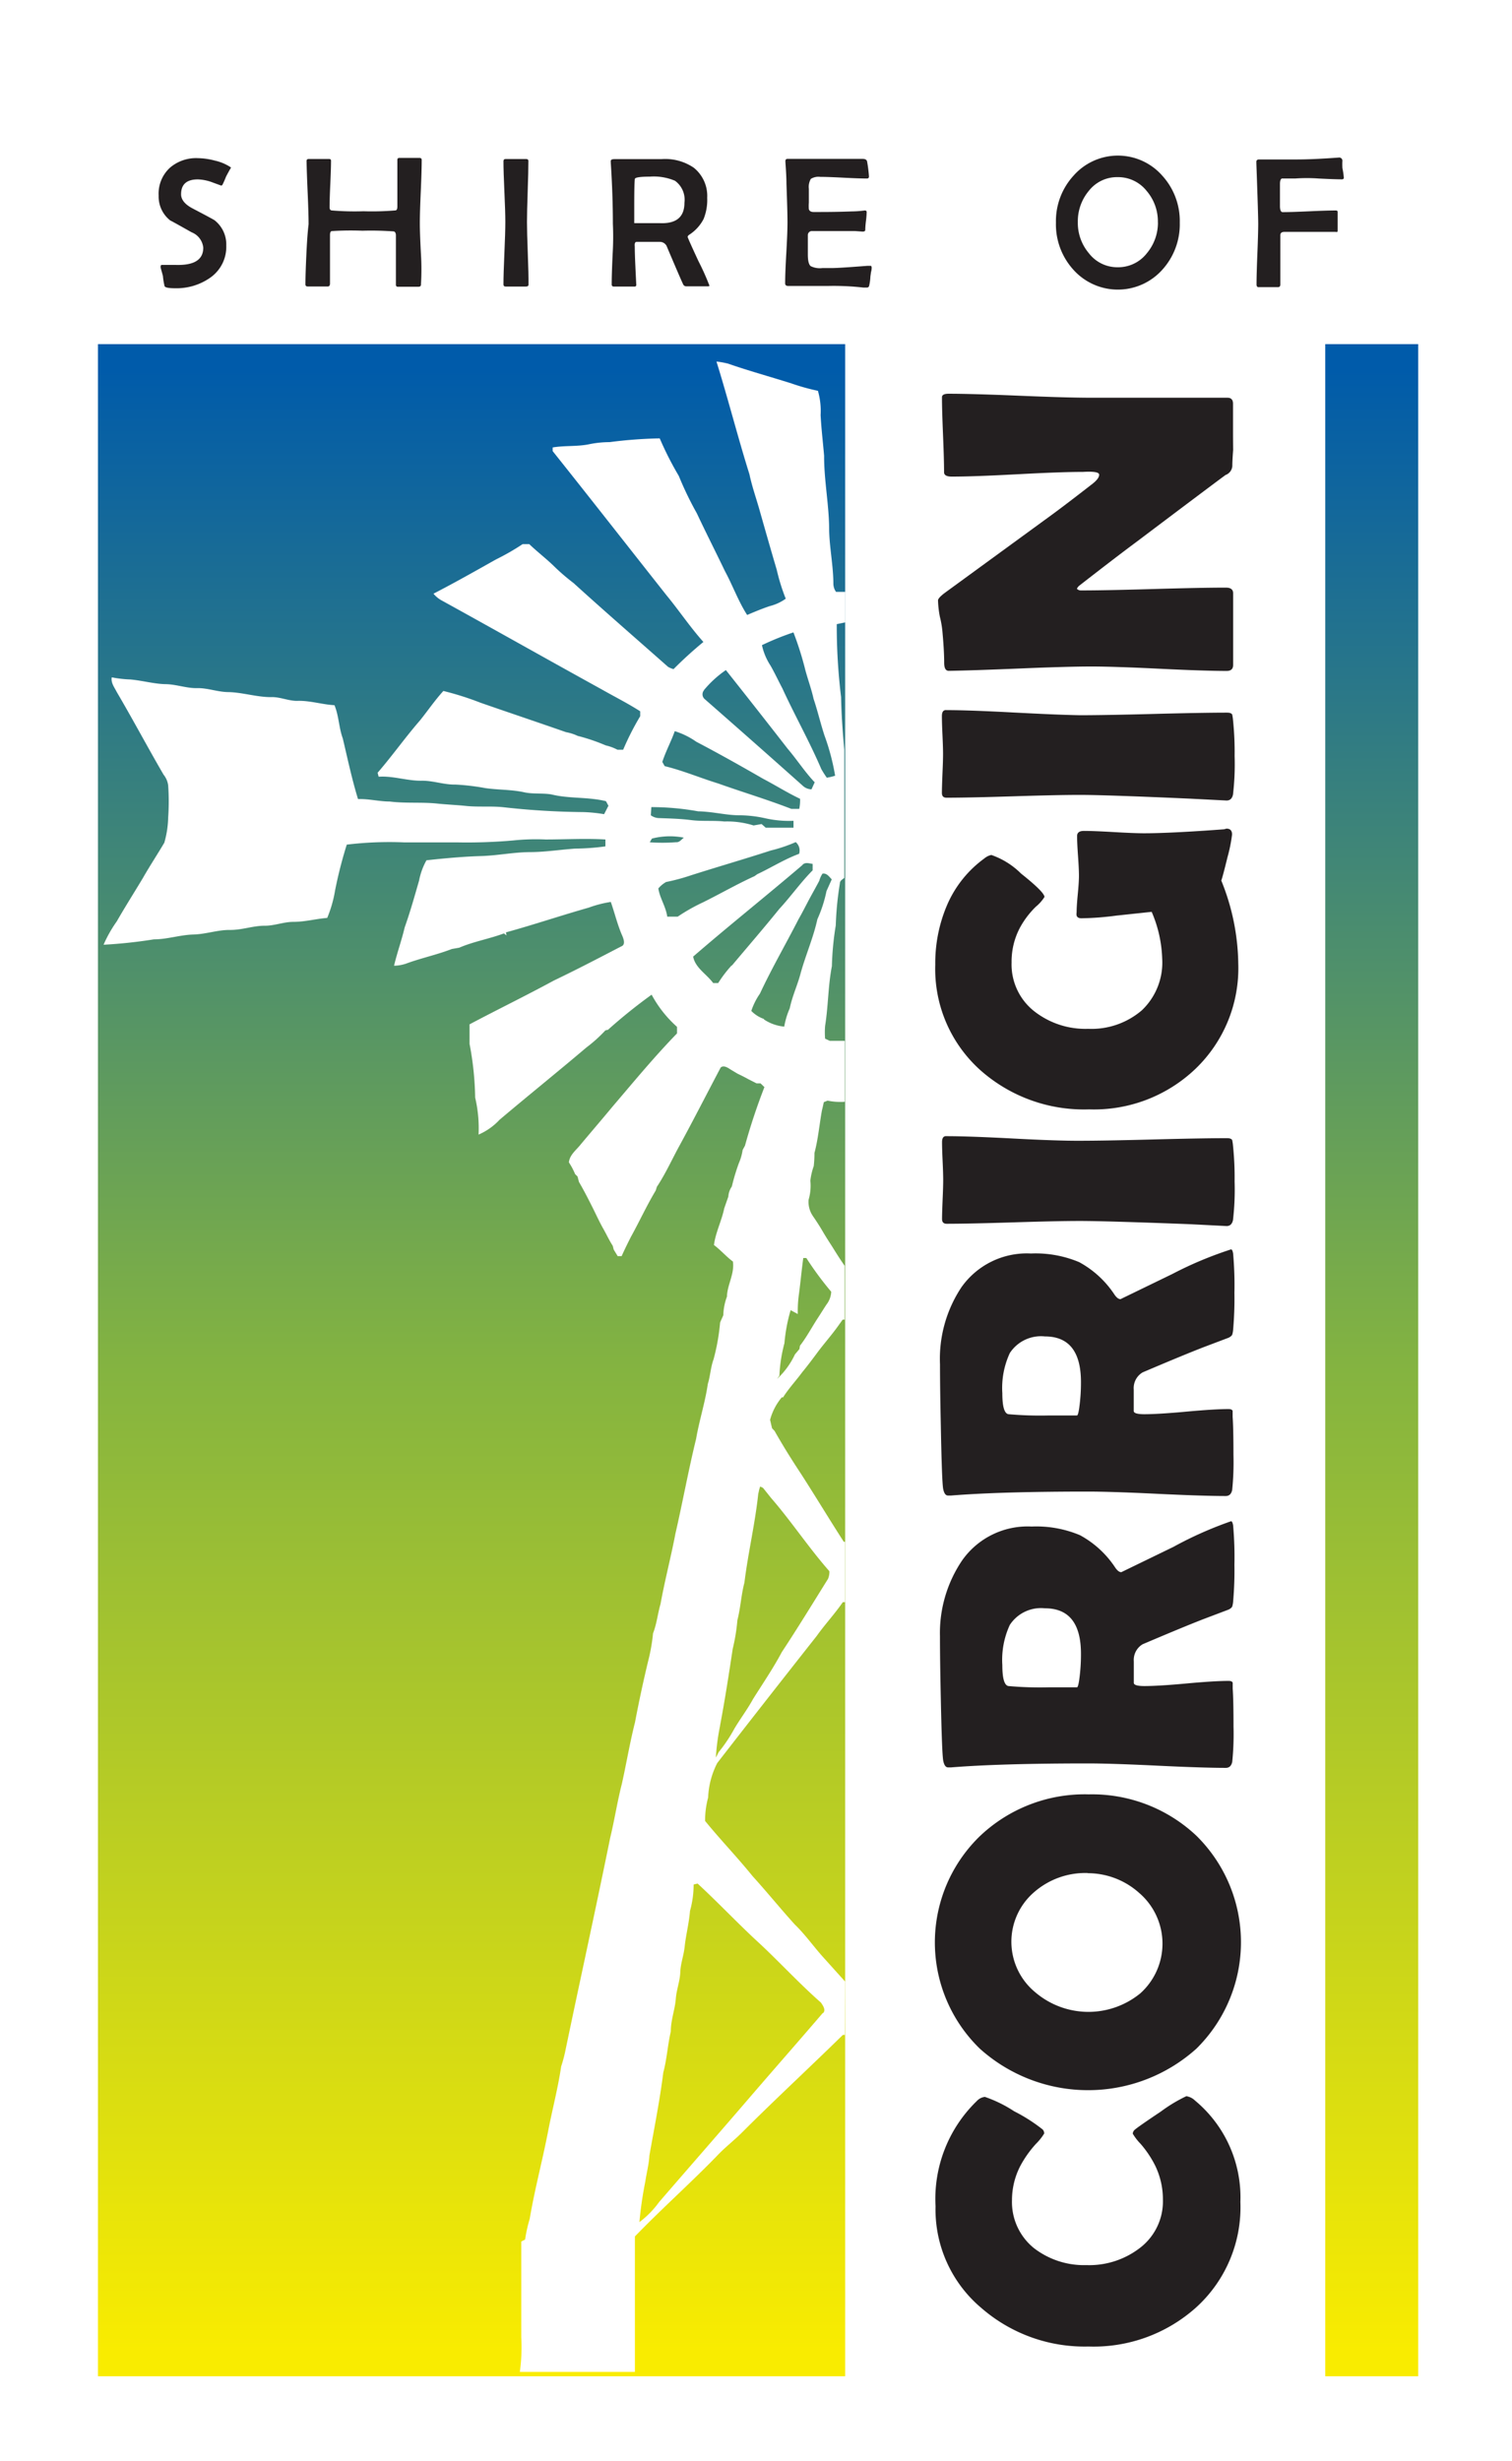
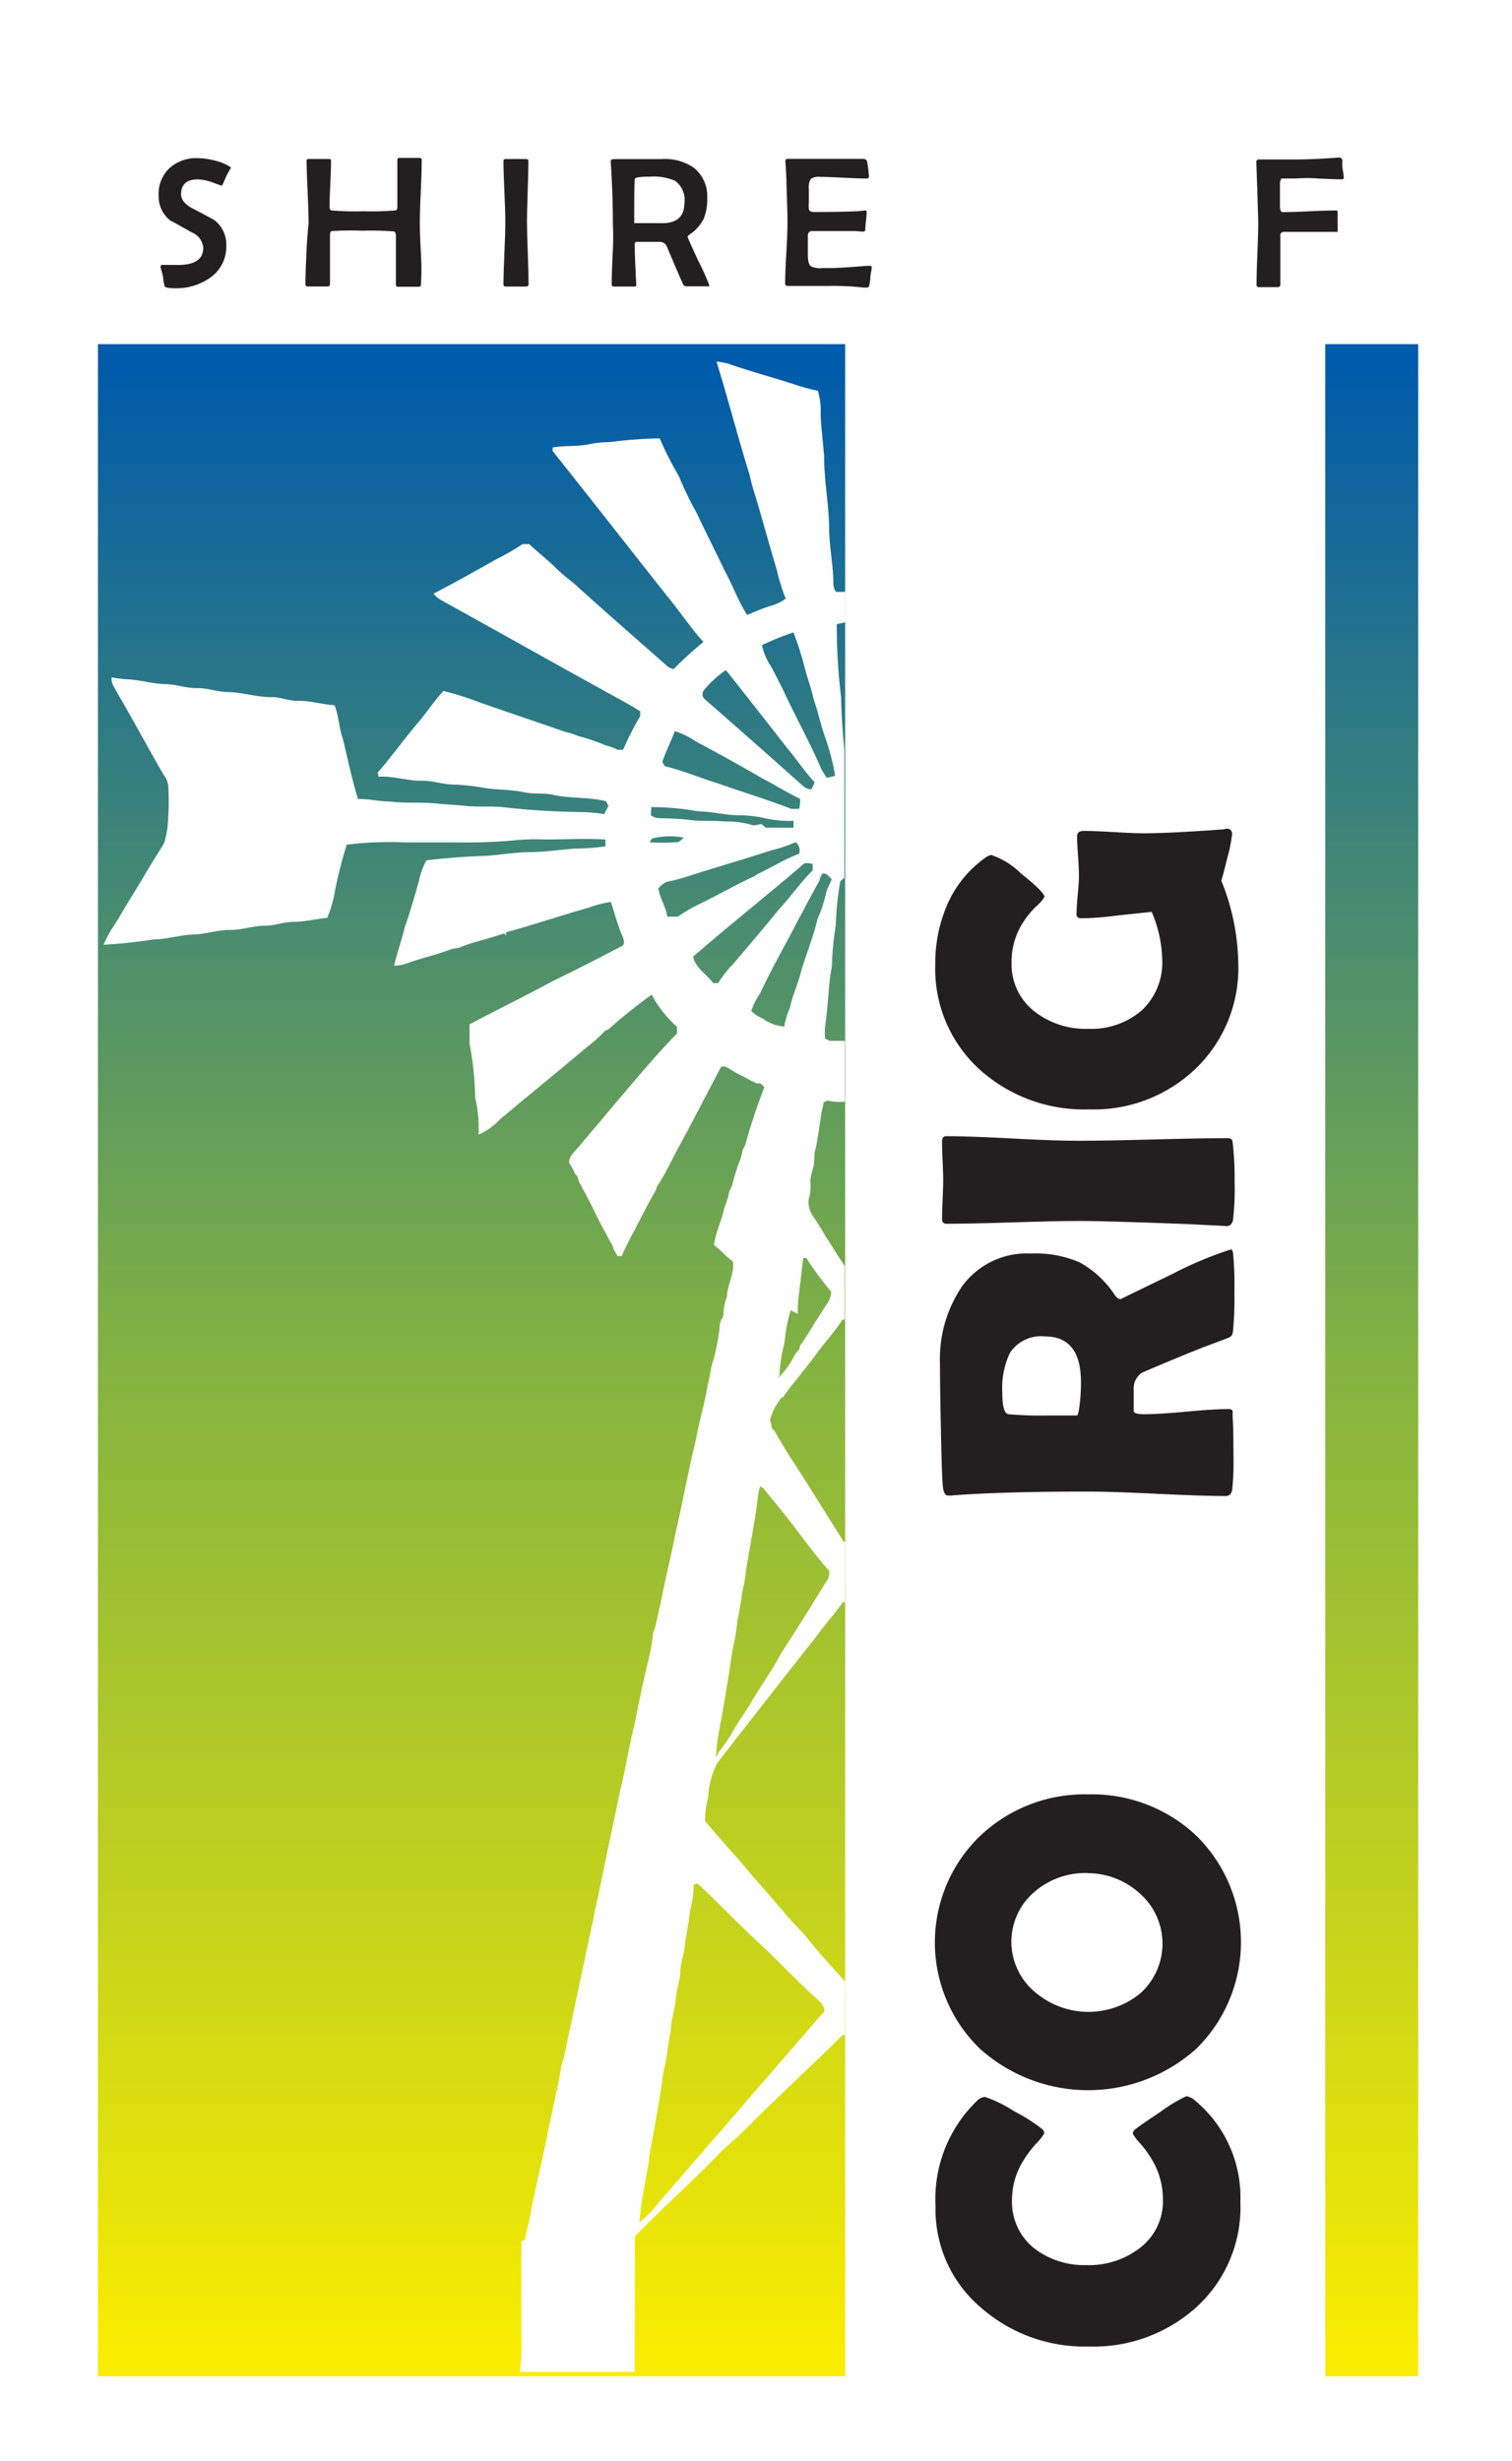
<svg xmlns="http://www.w3.org/2000/svg" width="94" height="153" viewBox="0 0 94 153">
  <defs>
    <linearGradient id="a" x1="0.5" y1="1" x2="0.5" gradientUnits="objectBoundingBox">
      <stop offset="0" stop-color="#f9ec00" />
      <stop offset="0.5" stop-color="#83b341" />
      <stop offset="1" stop-color="#005baa" />
    </linearGradient>
  </defs>
  <g transform="translate(-326.73 -66.83)">
    <rect width="94" height="153" transform="translate(326.73 66.83)" fill="#fff" />
    <g transform="translate(332.82 76.503)">
      <rect width="82.075" height="126.325" transform="translate(0 11.721)" fill="#fff" />
      <path d="M87.161,165.79a.982.982,0,0,1,.538.269,7.821,7.821,0,0,1,2.823,6.308,8.41,8.41,0,0,1-2.743,6.548,9.538,9.538,0,0,1-6.7,2.437,9.764,9.764,0,0,1-6.65-2.386,8,8,0,0,1-2.859-6.33,8.471,8.471,0,0,1,2.568-6.548.807.807,0,0,1,.5-.255,8.071,8.071,0,0,1,1.819.895,10.456,10.456,0,0,1,1.768,1.128.349.349,0,0,1,.1.255,3.426,3.426,0,0,1-.517.647,6.81,6.81,0,0,0-.968,1.368,4.627,4.627,0,0,0-.517,2.117,3.681,3.681,0,0,0,1.375,3,5.093,5.093,0,0,0,3.252,1.048,5.151,5.151,0,0,0,3.3-1.048,3.638,3.638,0,0,0,1.455-3.027,4.8,4.8,0,0,0-.487-2.124,6.548,6.548,0,0,0-.9-1.339,3.282,3.282,0,0,1-.487-.633.357.357,0,0,1,.138-.255q.233-.2,1.608-1.12A9.414,9.414,0,0,1,87.161,165.79Z" transform="translate(-19.498 -45.148)" fill="#231f20" />
      <path d="M81.028,140a9.458,9.458,0,0,1,6.744,2.568,9.291,9.291,0,0,1,0,13.241,10.069,10.069,0,0,1-13.46,0,9.2,9.2,0,0,1,0-13.212,9.458,9.458,0,0,1,6.715-2.6Zm0,4.889a4.845,4.845,0,0,0-3.339,1.186,4.067,4.067,0,0,0,.051,6.213,5.093,5.093,0,0,0,6.548.08,4.154,4.154,0,0,0-.08-6.25A4.78,4.78,0,0,0,81,144.9Z" transform="translate(-19.485 -38.12)" fill="#231f20" />
-       <path d="M90.043,116.66q.087,0,.131.255a22.317,22.317,0,0,1,.08,2.459,21.9,21.9,0,0,1-.08,2.292,1.317,1.317,0,0,1-.065.32.575.575,0,0,1-.255.182l-1.5.568q-1.288.5-3.805,1.572A1.135,1.135,0,0,0,84,125.376v1.331q0,.2.655.2.88,0,2.619-.16t2.619-.16q.218,0,.255.116v.364q.051.728.051,2.372a17.075,17.075,0,0,1-.08,2.183q-.08.371-.4.371-1.419,0-4.278-.138t-4.293-.138q-5.457,0-8.512.247h-.182q-.218,0-.3-.407T72,127.617q-.051-2.386-.051-3.805a8.054,8.054,0,0,1,1.382-4.722,4.976,4.976,0,0,1,4.322-2.1,6.985,6.985,0,0,1,3,.538,6.119,6.119,0,0,1,2.183,2q.2.3.386.3l3.238-1.572a23.441,23.441,0,0,1,3.58-1.593Zm-11.568,5.413a2.314,2.314,0,0,0-2.183,1.033,5.166,5.166,0,0,0-.466,2.5q0,1.222.371,1.3a22.378,22.378,0,0,0,2.525.08h1.746q.065,0,.131-.415a11.3,11.3,0,0,0,.116-1.666Q80.716,122.073,78.475,122.073Z" transform="translate(-19.602 -31.762)" fill="#231f20" />
      <path d="M90.041,93.43q.087,0,.131.255a22.321,22.321,0,0,1,.08,2.459,21.908,21.908,0,0,1-.08,2.292,1.317,1.317,0,0,1-.065.32.575.575,0,0,1-.255.182l-1.5.567q-1.288.5-3.805,1.572a1.135,1.135,0,0,0-.553,1.07v1.331q0,.2.655.2.88,0,2.619-.16t2.619-.16q.218,0,.255.116v.364q.051.728.051,2.372a17.087,17.087,0,0,1-.08,2.183q-.08.371-.4.371-1.419,0-4.278-.138t-4.293-.138q-5.457,0-8.512.247h-.182q-.218,0-.3-.407T72,104.387q-.051-2.386-.051-3.805a8.054,8.054,0,0,1,1.331-4.795,4.977,4.977,0,0,1,4.322-2.1,6.978,6.978,0,0,1,3,.538,6.119,6.119,0,0,1,2.183,2q.2.3.386.3l3.238-1.572a23.443,23.443,0,0,1,3.631-1.521ZM78.473,98.843a2.314,2.314,0,0,0-2.183,1.033,5.166,5.166,0,0,0-.466,2.5q0,1.222.371,1.3a22.382,22.382,0,0,0,2.525.08h1.746q.065,0,.131-.415a11.309,11.309,0,0,0,.116-1.652Q80.714,98.843,78.473,98.843Z" transform="translate(-19.6 -25.433)" fill="#231f20" />
      <path d="M80.693,84.043q1.521,0,4.576-.08t4.576-.08q.255,0,.32.116a2.684,2.684,0,0,1,.051.335,19.269,19.269,0,0,1,.1,2.241,16.413,16.413,0,0,1-.1,2.4q-.08.371-.4.371l-2.27-.116q-5.217-.2-6.854-.2-1.382,0-4.14.087t-4.14.087q-.284,0-.284-.3t.036-1.208q.036-.808.036-1.208t-.036-1.179q-.036-.778-.036-1.179t.284-.371q1.382,0,4.14.146T80.693,84.043Z" transform="translate(-19.652 -22.798)" fill="#231f20" />
      <path d="M89.65,57.48q.349,0,.349.364a9.543,9.543,0,0,1-.284,1.411q-.284,1.164-.386,1.455a14.136,14.136,0,0,1,1.055,5.151,8.673,8.673,0,0,1-2.656,6.548,9.138,9.138,0,0,1-6.613,2.525,9.7,9.7,0,0,1-6.781-2.452,8.447,8.447,0,0,1-2.787-6.548,9.189,9.189,0,0,1,.728-3.689,6.992,6.992,0,0,1,2.321-2.91.989.989,0,0,1,.437-.218,4.889,4.889,0,0,1,1.848,1.157q1.455,1.157,1.455,1.455a2.518,2.518,0,0,1-.531.6,5.457,5.457,0,0,0-.982,1.288,4.489,4.489,0,0,0-.531,2.183,3.7,3.7,0,0,0,1.455,3.07,5.151,5.151,0,0,0,3.31,1.055,4.8,4.8,0,0,0,3.332-1.15,4.089,4.089,0,0,0,1.266-3.208A7.931,7.931,0,0,0,85,62.653l-2.183.233a18.264,18.264,0,0,1-2.183.167q-.247,0-.3-.167a.6.6,0,0,1,0-.2q0-.371.073-1.128t.073-1.142q0-.415-.058-1.237t-.058-1.237q0-.32.422-.32.618,0,1.87.073t1.87.073q1.666,0,4.976-.247Z" transform="translate(-19.492 -15.639)" fill="#231f20" />
-       <path d="M80.691,47.672q1.521,0,4.576-.08t4.576-.08q.255,0,.32.116a2.683,2.683,0,0,1,.051.335,19.273,19.273,0,0,1,.1,2.241,16.416,16.416,0,0,1-.1,2.4q-.08.371-.4.371l-2.27-.116q-5.224-.233-6.861-.233-1.382,0-4.14.087T72.4,52.8q-.284,0-.284-.3t.036-1.208q.036-.808.036-1.208t-.036-1.179q-.036-.778-.036-1.179t.284-.371q1.382,0,4.14.146T80.691,47.672Z" transform="translate(-19.649 -12.881)" fill="#231f20" />
-       <path d="M72.435,20.32q1.455,0,4.416.124t4.431.124h8.491q.349,0,.349.371V22.8q0,.306.007,1.019-.051.669-.051,1a.64.64,0,0,1-.422.553q-1.259.931-5.551,4.169-1.2.888-3.536,2.706a.538.538,0,0,0-.153.2.357.357,0,0,0,.284.1q1.5,0,4.489-.087t4.489-.087q.451,0,.451.349v4.46q0,.371-.4.371-1.39,0-4.205-.138t-4.213-.138q-1.455,0-4.438.124t-4.424.146q-.284,0-.284-.5,0-.728-.1-1.841a6.037,6.037,0,0,0-.167-1.019,6.105,6.105,0,0,1-.116-1.019q0-.153.437-.48l6.592-4.809q.888-.648,2.59-1.972.4-.32.4-.553t-1-.175q-1.353,0-4.074.146t-4.089.146q-.48,0-.48-.269,0-.771-.065-2.335t-.065-2.335Q72.035,20.32,72.435,20.32Z" transform="translate(-19.556 -5.515)" fill="#231f20" />
      <path d="M9.685.778q-.116.189-.313.567a5.092,5.092,0,0,1-.218.495.1.1,0,0,1-.087.051l-.546-.2a2.779,2.779,0,0,0-.9-.182q-1.04,0-1.04.924,0,.509.728.888,1.222.64,1.353.728a1.906,1.906,0,0,1,.728,1.572,2.335,2.335,0,0,1-1,2,3.638,3.638,0,0,1-2.183.655q-.611,0-.655-.138a4.458,4.458,0,0,1-.1-.626L5.312,7a.306.306,0,0,1,0-.095q0-.08.087-.08h.837q1.724.058,1.724-1.069a1.15,1.15,0,0,0-.728-.96q-1.288-.728-1.317-.728a1.884,1.884,0,0,1-.728-1.55A2.183,2.183,0,0,1,5.894.778,2.488,2.488,0,0,1,7.633.189,4.365,4.365,0,0,1,8.688.342a2.91,2.91,0,0,1,.946.393.247.247,0,0,1,.051.044Z" transform="translate(-1.413 -0.029)" fill="#231f20" />
      <path d="M24.911,8.049q0,.131-.167.131H23.485a.116.116,0,0,1-.131-.131V4.994q0-.218-.131-.255a19.216,19.216,0,0,0-1.95-.044q-.946-.036-1.892.022-.124,0-.124.255v3q0,.189-.138.189H17.868q-.138,0-.138-.131,0-.618.058-1.863t.138-1.87q0-.655-.058-1.964T17.8.359q0-.124.138-.124h1.251q.131,0,.131.1,0,.487-.044,1.455t-.044,1.455q0,.16.116.189a17.1,17.1,0,0,0,1.986.051,17.462,17.462,0,0,0,1.979-.051q.131,0,.131-.24V.286q0-.116.131-.116h1.237q.146,0,.146.124,0,.655-.058,1.964t-.058,1.964q0,.618.065,1.863A15.581,15.581,0,0,1,24.911,8.049Z" transform="translate(-4.831 -0.025)" fill="#231f20" />
      <path d="M36.207,8.074q0,.116-.167.116H34.788q-.138,0-.138-.131,0-.64.058-1.943t.058-1.943q0-.626-.058-1.884T34.65.4q0-.138.131-.138h1.273q.146,0,.146.116,0,.633-.044,1.9t-.044,1.9q0,.648.051,1.95T36.207,8.074Z" transform="translate(-9.44 -0.049)" fill="#231f20" />
      <path d="M49.953,8.131s0,.044-.087.044H48.513a.211.211,0,0,1-.2-.138q-.182-.386-1.026-2.379a.473.473,0,0,0-.429-.247H45.428q-.146,0-.116.291,0,.393.036,1.186t.058,1.186a.1.1,0,0,1-.116.116H44.016q-.138,0-.138-.131,0-.626.058-1.884a17.947,17.947,0,0,0,.015-1.892q0-1.782-.131-3.805V.383q0-.116.24-.116h2.91A3.15,3.15,0,0,1,48.978.8a2.248,2.248,0,0,1,.837,1.877,3.143,3.143,0,0,1-.226,1.317,2.576,2.576,0,0,1-.88.968q-.109.073-.109.138t.677,1.521a14.9,14.9,0,0,1,.677,1.513ZM48.4,2.98a1.455,1.455,0,0,0-.589-1.368,3.369,3.369,0,0,0-1.564-.255q-.917,0-.931.146-.036.306-.036,1.63V4.246h1.564Q48.4,4.326,48.4,2.98Z" transform="translate(-11.939 -0.048)" fill="#231f20" />
      <path d="M64.1,7.038a1.1,1.1,0,0,1-.044.262l-.036.262a3.148,3.148,0,0,1-.08.589.138.138,0,0,1-.146.1H63.58a16.363,16.363,0,0,0-2.183-.1H58.909q-.189,0-.189-.16,0-.633.073-1.9t.073-1.9q0-.64-.065-2.4,0-.451-.065-1.346V.381q0-.131.146-.131h4.642q.262,0,.291.167a8.6,8.6,0,0,1,.116.924q0,.131-.124.131-.48,0-1.455-.051T60.9,1.37a.9.9,0,0,0-.582.124.989.989,0,0,0-.124.618v.866a2.423,2.423,0,0,0,0,.4q.051.175.291.175h.386q1.106,0,1.986-.036a6.808,6.808,0,0,0,.815-.058q.116,0,.116.1a5.407,5.407,0,0,1-.044.553,5.418,5.418,0,0,0-.044.56q0,.1-.167.1l-.5-.036H60.393a.255.255,0,0,0-.262.24V6.194q0,.589.182.728a1.288,1.288,0,0,0,.728.116h.618q.393,0,2.183-.138h.175Q64.1,6.885,64.1,7.038Z" transform="translate(-15.998 -0.047)" fill="#231f20" />
-       <path d="M89.557,4.139a4.2,4.2,0,0,1-1.07,2.91,3.71,3.71,0,0,1-5.558,0,4.191,4.191,0,0,1-1.07-2.91,4.183,4.183,0,0,1,1.084-2.91,3.674,3.674,0,0,1,5.537,0A4.183,4.183,0,0,1,89.557,4.139Zm-1.361,0a2.91,2.91,0,0,0-.691-1.964,2.263,2.263,0,0,0-1.812-.866,2.226,2.226,0,0,0-1.8.866A2.947,2.947,0,0,0,83.22,4.1,2.91,2.91,0,0,0,83.9,6.031a2.226,2.226,0,0,0,1.8.88,2.255,2.255,0,0,0,1.819-.88A2.947,2.947,0,0,0,88.2,4.117Z" transform="translate(-22.302 0.03)" fill="#231f20" />
      <path d="M104.422,1.382q0,.109-.116.109-.444,0-1.455-.051a10.012,10.012,0,0,0-1.455,0h-.829q-.116.051-.116.342V3.143q0,.386.167.386.546,0,1.652-.051t1.652-.051q.116,0,.116.087V4.693q0,.1-.116.065h-3.194q-.255,0-.255.211V8.025q0,.167-.138.167H99.075a.169.169,0,0,1-.08-.153q0-.626.051-1.884T99.1,4.271q0-.582-.116-3.783V.393q0-.116.138-.138h2.372q1.019,0,2.6-.116a.2.2,0,0,1,.24.189,3.964,3.964,0,0,0,0,.466,4.859,4.859,0,0,1,.087.589Z" transform="translate(-26.967 -0.015)" fill="#231f20" />
      <path d="M0,142.412H46.454V16.08H0ZM76.3,16.08V142.412h5.777V16.08Z" transform="translate(0 -4.359)" fill="url(#a)" />
      <path d="M46.585,118.285l-1.31-1.455c-.626-.684-1.157-1.455-1.826-2.1-.888-.982-1.724-2.015-2.619-3-.953-1.179-2-2.263-2.954-3.434a5.515,5.515,0,0,1,.189-1.455,5.129,5.129,0,0,1,.567-2.146q3.078-3.965,6.184-7.9c.517-.728,1.12-1.368,1.622-2.1h.138V90.943H46.5c-.909-1.411-1.775-2.852-2.685-4.263-.567-.859-1.113-1.732-1.622-2.634l-.153-.16c-.044-.175-.08-.349-.124-.524a3.638,3.638,0,0,1,.728-1.4h.08c.349-.553.8-1.033,1.186-1.557.3-.364.575-.728.873-1.128.444-.611.953-1.171,1.39-1.79l.255-.356h.124V73.781c-.284-.4-.546-.822-.808-1.244-.2-.306-.393-.611-.575-.924s-.378-.611-.582-.909a1.564,1.564,0,0,1-.276-1.026,3.092,3.092,0,0,0,.109-1.186,4.14,4.14,0,0,1,.211-.909,7.369,7.369,0,0,0,.044-.815c.233-.873.306-1.768.466-2.648.044-.175.08-.342.116-.509l.233-.095a4.024,4.024,0,0,0,1.069.073V59.8h-.931l-.291-.138a4.976,4.976,0,0,1,0-.793c.2-1.23.182-2.481.422-3.711A18.231,18.231,0,0,1,46,52.623a20.141,20.141,0,0,1,.255-2.612c0-.175.16-.247.276-.342V41.7c-.1-1.091-.182-2.183-.2-3.267a36.669,36.669,0,0,1-.269-4.54l.531-.109V31.888h-.575a.9.9,0,0,1-.167-.495c0-1.12-.24-2.226-.262-3.347,0-1.542-.32-3.07-.313-4.62-.073-.844-.175-1.688-.218-2.532a4.518,4.518,0,0,0-.167-1.506,13.343,13.343,0,0,1-1.644-.458c-1.31-.415-2.641-.778-3.936-1.23a5.028,5.028,0,0,0-.728-.131c.728,2.335,1.324,4.693,2.052,7.014.153.728.386,1.39.589,2.088.364,1.28.728,2.568,1.106,3.841a12.3,12.3,0,0,0,.56,1.8,2.91,2.91,0,0,1-.989.458c-.48.16-.946.356-1.411.553-.553-.859-.895-1.833-1.382-2.728-.575-1.2-1.179-2.386-1.746-3.594a20.589,20.589,0,0,1-1.12-2.321,20.121,20.121,0,0,1-1.186-2.335,27.89,27.89,0,0,0-3.114.233,6.388,6.388,0,0,0-1.273.131c-.728.153-1.513.073-2.27.2v.226c2.372,2.976,4.715,5.973,7.072,8.956.786.953,1.455,1.964,2.3,2.91a24.91,24.91,0,0,0-1.855,1.688,1.237,1.237,0,0,1-.349-.146c-1.957-1.732-3.929-3.441-5.864-5.2a13.176,13.176,0,0,1-1.135-.968c-.517-.517-1.1-.953-1.622-1.455h-.415a14.827,14.827,0,0,1-1.659.953C23.58,30.6,22.292,31.328,20.99,32a1.761,1.761,0,0,0,.473.4c3.339,1.841,6.664,3.718,10,5.558.793.451,1.608.859,2.379,1.353v.306A16.936,16.936,0,0,0,32.783,41.7h-.357a2.99,2.99,0,0,0-.728-.269,11.641,11.641,0,0,0-1.739-.589,2.91,2.91,0,0,0-.728-.233c-1.768-.618-3.55-1.215-5.326-1.833a18.4,18.4,0,0,0-2.3-.728c-.531.582-.975,1.237-1.455,1.833-.917,1.055-1.71,2.183-2.634,3.252l.065.247c.909-.065,1.79.269,2.7.247.728,0,1.368.255,2.074.24a13.994,13.994,0,0,1,1.848.218c.793.116,1.608.087,2.394.255.567.131,1.15.044,1.717.138,1.113.276,2.277.146,3.4.422l.153.284-.269.524a9.234,9.234,0,0,0-1.3-.131,47.751,47.751,0,0,1-5-.306c-.728-.073-1.506,0-2.263-.073-.611-.065-1.23-.087-1.848-.153-.953-.095-1.921,0-2.91-.124-.662,0-1.317-.175-1.979-.153-.378-1.237-.648-2.51-.946-3.769-.247-.669-.24-1.4-.517-2.066-.786-.044-1.542-.3-2.328-.269-.553,0-1.062-.255-1.615-.233-.895,0-1.753-.291-2.641-.313-.662,0-1.3-.262-1.957-.247s-1.3-.24-1.964-.247-1.455-.226-2.183-.291A7.188,7.188,0,0,1,.989,37.2c-.065.342.167.626.313.917,1,1.7,1.921,3.441,2.91,5.137a1.324,1.324,0,0,1,.284.662,14.093,14.093,0,0,1,0,2.008,6.1,6.1,0,0,1-.24,1.557c-.429.728-.909,1.455-1.324,2.183-.538.9-1.106,1.79-1.63,2.706A8,8,0,0,0,.48,53.824a29.927,29.927,0,0,0,3.128-.335c.829,0,1.622-.276,2.445-.3s1.506-.291,2.277-.284,1.455-.269,2.183-.262c.6,0,1.164-.24,1.761-.24.728,0,1.4-.189,2.11-.247a7.69,7.69,0,0,0,.487-1.7A26.862,26.862,0,0,1,15.6,47.6a22.183,22.183,0,0,1,3.587-.138h3.332a32.82,32.82,0,0,0,3.463-.124,13.546,13.546,0,0,1,1.972-.058c1.244,0,2.488-.073,3.725,0v.429a14.507,14.507,0,0,1-1.87.138c-.924.065-1.841.211-2.765.218-1.048,0-2.066.218-3.114.247s-2.255.138-3.376.262a4.2,4.2,0,0,0-.458,1.259c-.284.982-.56,1.972-.895,2.91-.189.808-.473,1.579-.662,2.386a2.474,2.474,0,0,0,.728-.124c.939-.349,1.928-.553,2.867-.917l.458-.08c.895-.386,1.863-.546,2.779-.888l.16.124-.036-.189c1.724-.473,3.419-1.048,5.137-1.535a7.2,7.2,0,0,1,1.382-.357c.255.728.422,1.455.728,2.139.08.2.189.531-.08.626-1.4.728-2.794,1.455-4.191,2.124-1.732.939-3.5,1.8-5.238,2.721v1.215a19.222,19.222,0,0,1,.349,3.339,8.345,8.345,0,0,1,.211,2.3,3.863,3.863,0,0,0,1.3-.917c1.79-1.513,3.638-3,5.406-4.5a8.97,8.97,0,0,0,1.179-1.062l.16-.036a33,33,0,0,1,2.714-2.183,7.326,7.326,0,0,0,1.579,2v.407c-1.426,1.47-2.685,3-3.987,4.525-.662.8-1.339,1.586-2.008,2.386-.269.342-.677.633-.728,1.106a4.278,4.278,0,0,1,.386.728l.153.153.087.335c.335.575.633,1.164.931,1.761.189.386.371.778.582,1.15s.371.728.589,1.062l.058.233.247.407h.247c.182-.407.378-.808.582-1.208.524-.946.975-1.935,1.535-2.867l.073-.233c.524-.793.9-1.622,1.339-2.437.9-1.644,1.753-3.325,2.626-4.976.175-.167.437,0,.611.116l.437.262c.226.109.451.218.669.342l.517.262h.247l.24.233a37.837,37.837,0,0,0-1.208,3.638l-.146.269a3.216,3.216,0,0,1-.233.815,12.9,12.9,0,0,0-.437,1.455,1.237,1.237,0,0,0-.218.626l-.255.728c-.16.778-.538,1.5-.64,2.285.422.313.771.728,1.179,1.026.109.771-.356,1.455-.371,2.183a3.551,3.551,0,0,0-.226,1.157c-.065.153-.138.3-.2.458a13.1,13.1,0,0,1-.407,2.285c-.182.495-.2,1.026-.356,1.528-.167,1.15-.531,2.263-.728,3.412-.48,1.957-.837,3.943-1.288,5.9-.276,1.455-.662,2.91-.924,4.365-.175.6-.233,1.237-.466,1.826a11.241,11.241,0,0,1-.3,1.71q-.458,1.906-.822,3.827c-.32,1.259-.531,2.546-.815,3.812-.284,1.113-.458,2.255-.728,3.369-.917,4.518-1.892,8.934-2.8,13.3a8.777,8.777,0,0,1-.247.909c-.189,1.288-.517,2.546-.771,3.82-.356,1.892-.866,3.761-1.186,5.66a8.687,8.687,0,0,0-.284,1.28l-.24.124V140.4a11.5,11.5,0,0,1-.087,2.146h7.152v-8.418c1.659-1.717,3.441-3.3,5.093-5,.487-.524,1.062-.96,1.557-1.455,2.059-2.059,4.2-4.038,6.279-6.075h.124Zm-.866-42.925a1.4,1.4,0,0,1-.3.837c-.2.306-.386.611-.589.917-.349.546-.655,1.12-1.055,1.637l-.036.211-.276.327a4.933,4.933,0,0,1-1.113,1.528l.146-.2a9.312,9.312,0,0,1,.313-2.023,10.186,10.186,0,0,1,.386-2.052l.444.24a7.8,7.8,0,0,1,.08-1.3c.095-.728.16-1.455.262-2.183h.189a20.166,20.166,0,0,0,1.55,2.1Zm-2.35-40.954a19.521,19.521,0,0,1,.728,2.3c.16.611.386,1.208.524,1.833.247.728.429,1.521.677,2.277a13.936,13.936,0,0,1,.662,2.5,3.39,3.39,0,0,1-.517.124A5.924,5.924,0,0,1,45.1,42.9c-.728-1.7-1.644-3.325-2.423-5.02-.247-.466-.466-.939-.728-1.4a3.8,3.8,0,0,1-.538-1.28,16.79,16.79,0,0,1,1.957-.793ZM37.8,38a6.679,6.679,0,0,1,1.368-1.251q1.935,2.437,3.841,4.889c.582.684,1.077,1.455,1.681,2.088l-.2.437a.822.822,0,0,1-.553-.233q-3.019-2.692-6.068-5.362A.393.393,0,0,1,37.811,38Zm-1.812,2.546a4.8,4.8,0,0,1,1.346.662c1.39.728,2.787,1.513,4.162,2.306.764.4,1.5.866,2.285,1.237a2.6,2.6,0,0,1-.051.626h-.495c-1.5-.582-3.034-1.04-4.547-1.579-1.113-.342-2.183-.8-3.325-1.077l-.146-.262c.211-.655.56-1.3.771-1.906Zm-1.455,4.722a16.4,16.4,0,0,1,2.91.262c.975.022,1.753.255,2.648.247a7.494,7.494,0,0,1,1.513.182,6.657,6.657,0,0,0,1.768.16c0,.146,0,.284,0,.429H41.645l-.255-.226-.5.087a5.486,5.486,0,0,0-1.819-.247c-.684-.073-1.382,0-2.066-.087s-1.324-.1-1.986-.124a.9.9,0,0,1-.517-.175Zm-.095,2.183.131-.226a4.467,4.467,0,0,1,1.986-.058c-.153.116-.276.306-.487.284a11.119,11.119,0,0,1-1.6.007Zm1.732,4.627h-.648c-.08-.618-.458-1.142-.553-1.753a1.811,1.811,0,0,1,.48-.4,12.563,12.563,0,0,0,1.564-.422c1.644-.524,3.3-1,4.94-1.535a9.335,9.335,0,0,0,1.557-.524.684.684,0,0,1,.211.728c-.909.335-1.732.859-2.6,1.266l-.175.124c-1.1.5-2.146,1.106-3.223,1.637A11.377,11.377,0,0,0,36.174,52.078ZM39.535,55.1a7.641,7.641,0,0,0-.844,1.106h-.313c-.4-.553-1.113-.939-1.244-1.644,2.226-1.928,4.533-3.761,6.773-5.675.167-.218.422-.124.655-.087V49.2c-.728.728-1.353,1.622-2.074,2.4-.975,1.208-1.972,2.357-2.954,3.529Zm2,3.339a2.03,2.03,0,0,1-.786-.5,4.162,4.162,0,0,1,.538-1.077c.728-1.564,1.608-3.078,2.4-4.627.255-.444.48-.9.728-1.361.189-.342.378-.684.56-1.026a1.506,1.506,0,0,1,.2-.444c.269-.044.415.189.575.357l-.327.728a8.272,8.272,0,0,1-.567,1.753c-.247,1.142-.728,2.219-1.04,3.354-.189.728-.517,1.411-.677,2.183a4.729,4.729,0,0,0-.342,1.135,2.7,2.7,0,0,1-1.259-.444Zm-2.728,43.922c.3-1.579.546-3.172.786-4.765a11.518,11.518,0,0,0,.291-1.783c.2-.771.233-1.564.437-2.335.233-1.892.684-3.747.873-5.646v.138a1.735,1.735,0,0,1,.109-.466l.175.087c.16.2.327.407.487.611,1.266,1.455,2.35,3.107,3.638,4.569a1.091,1.091,0,0,1-.087.48c-.953,1.528-1.884,3.056-2.874,4.554-.531,1-1.171,1.935-1.783,2.91-.349.64-.793,1.222-1.164,1.848a9.321,9.321,0,0,1-.975,1.455l-.175.342a13.99,13.99,0,0,1,.262-1.979ZM45.2,120.227c-1.455,1.7-2.91,3.354-4.365,5.042-1.935,2.255-3.892,4.489-5.82,6.723a5.777,5.777,0,0,1-1.222,1.244,23.461,23.461,0,0,1,.364-2.51c.08-.546.226-1.077.255-1.622.306-1.724.648-3.441.866-5.173.226-.837.269-1.7.466-2.546,0-.728.262-1.361.313-2.052.044-.553.255-1.077.276-1.63s.211-1.033.269-1.557c.073-.728.276-1.491.335-2.255a6.06,6.06,0,0,0,.226-1.644l.247-.058c1.288,1.186,2.488,2.466,3.761,3.638s2.546,2.568,3.907,3.761c.1.153.342.466.124.662Z" transform="translate(-0.131 -4.765)" fill="#fff" />
    </g>
  </g>
</svg>